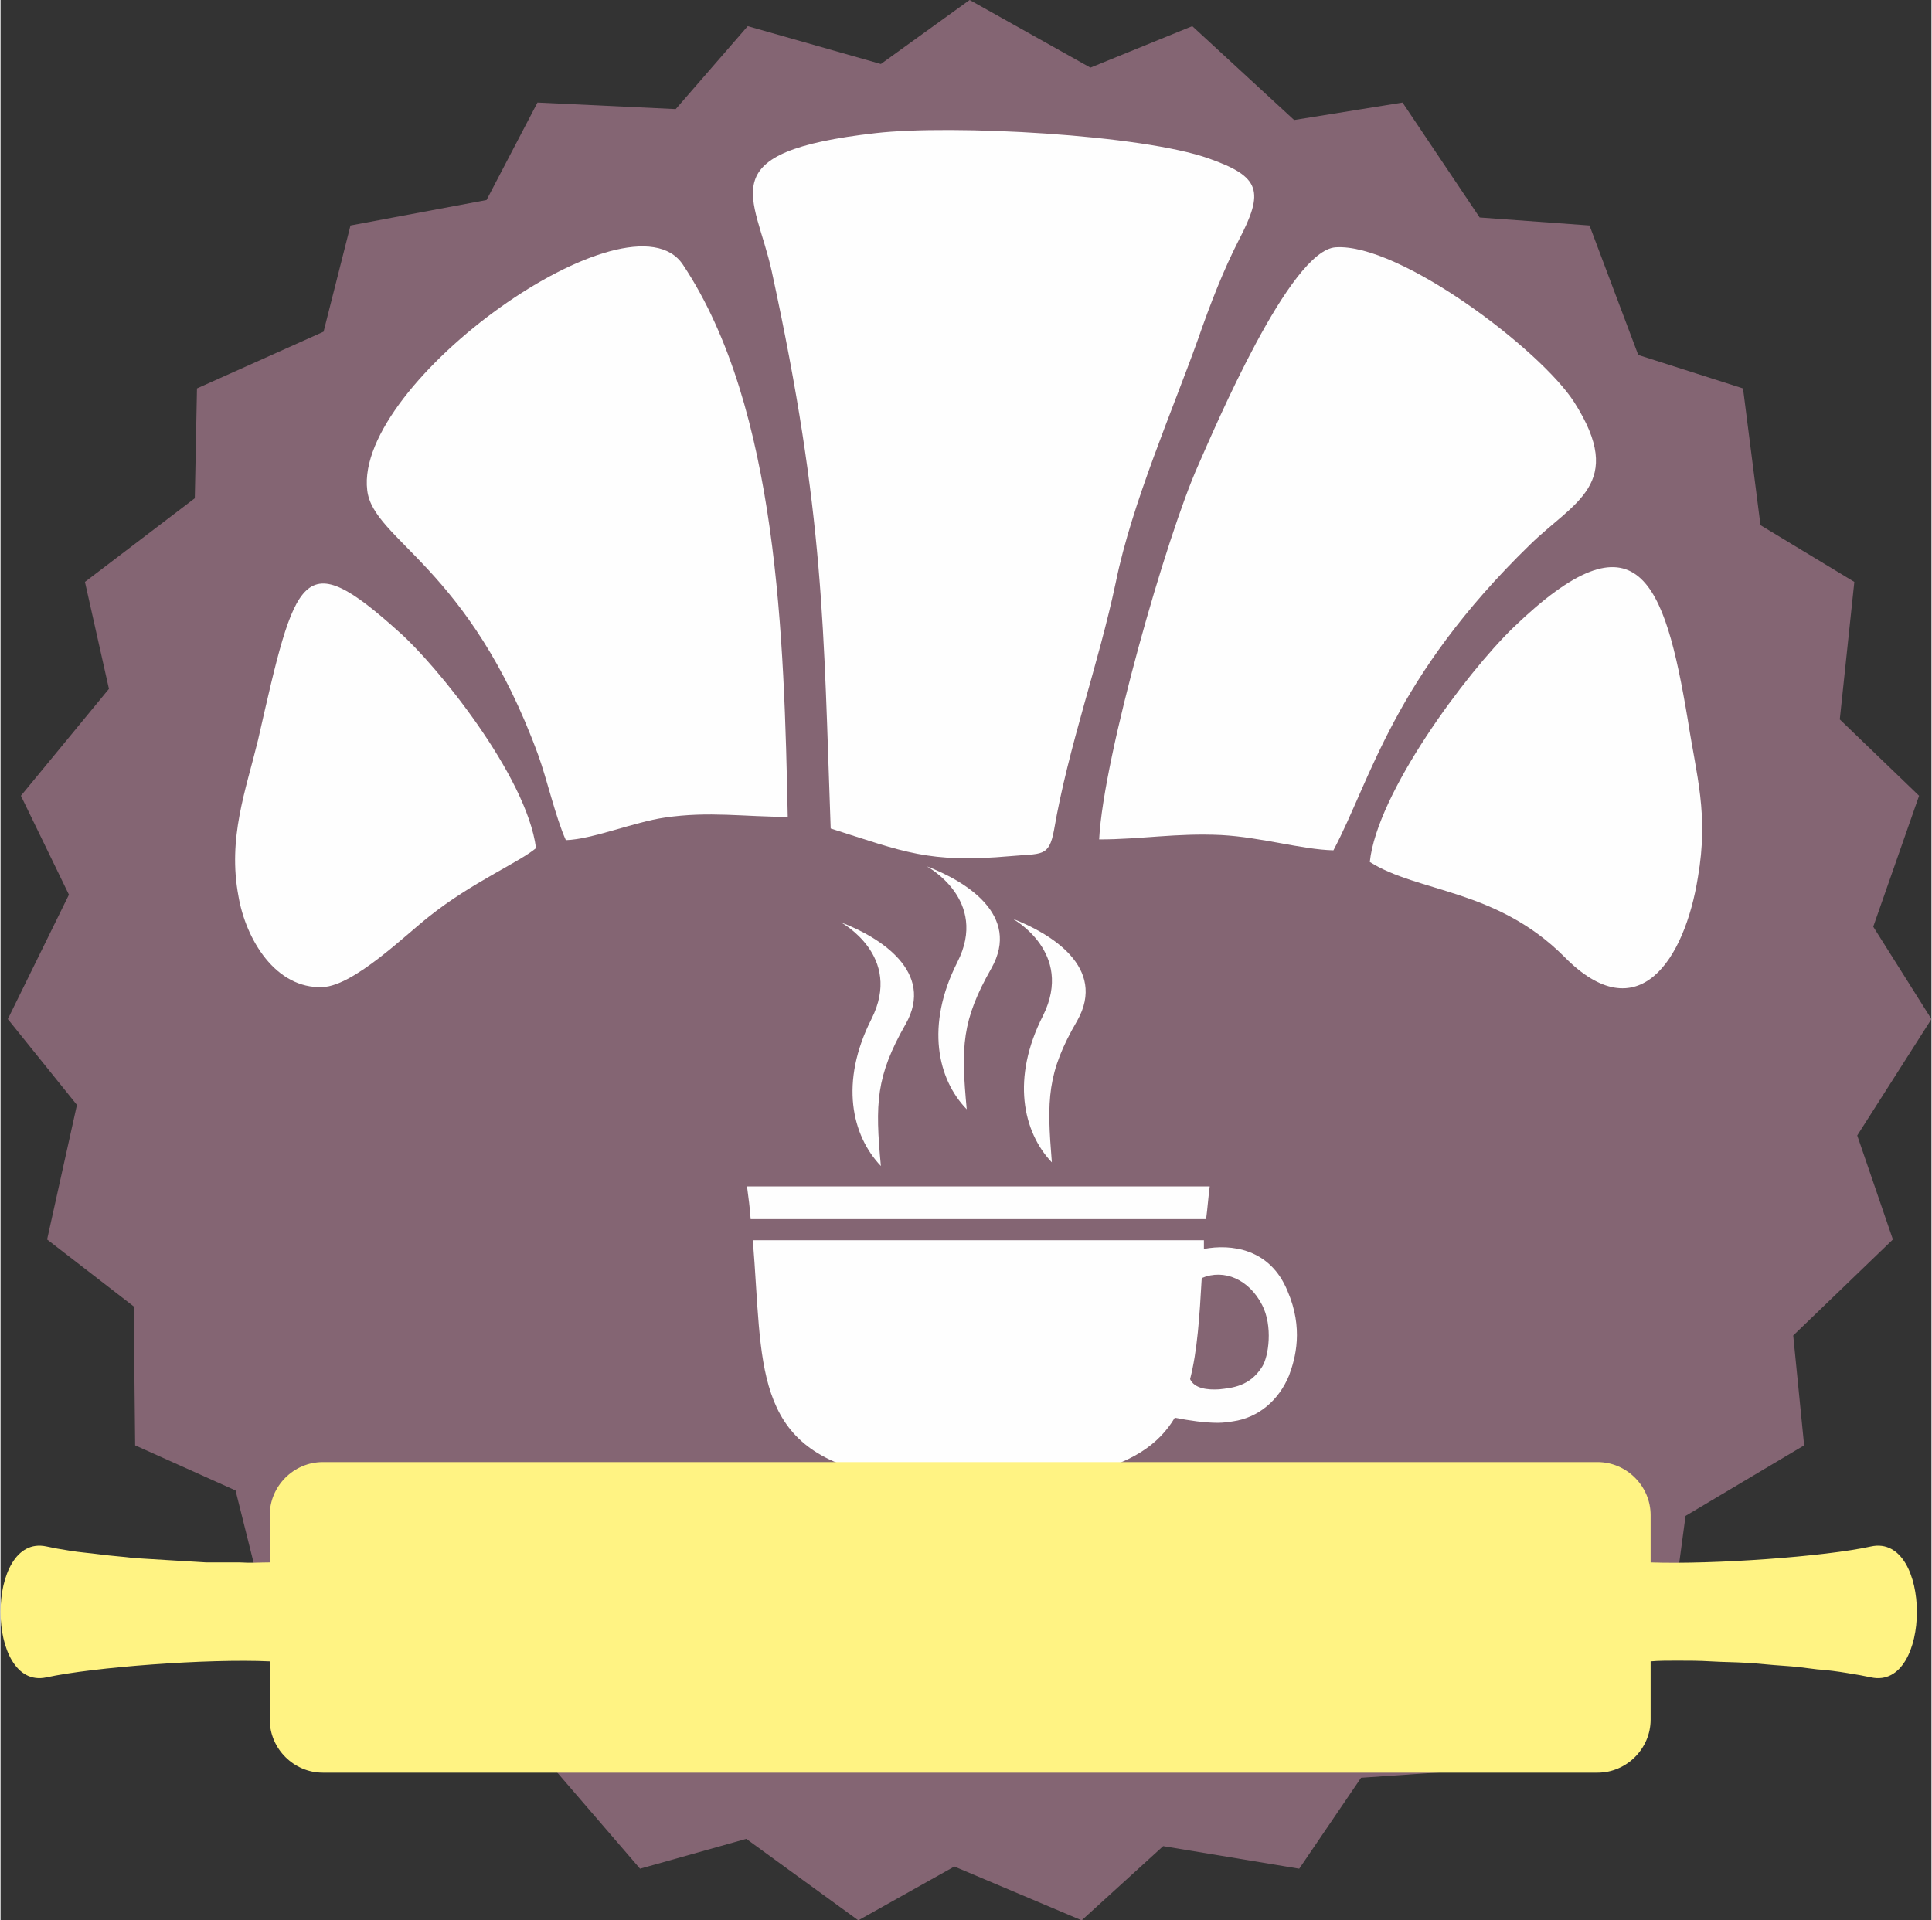
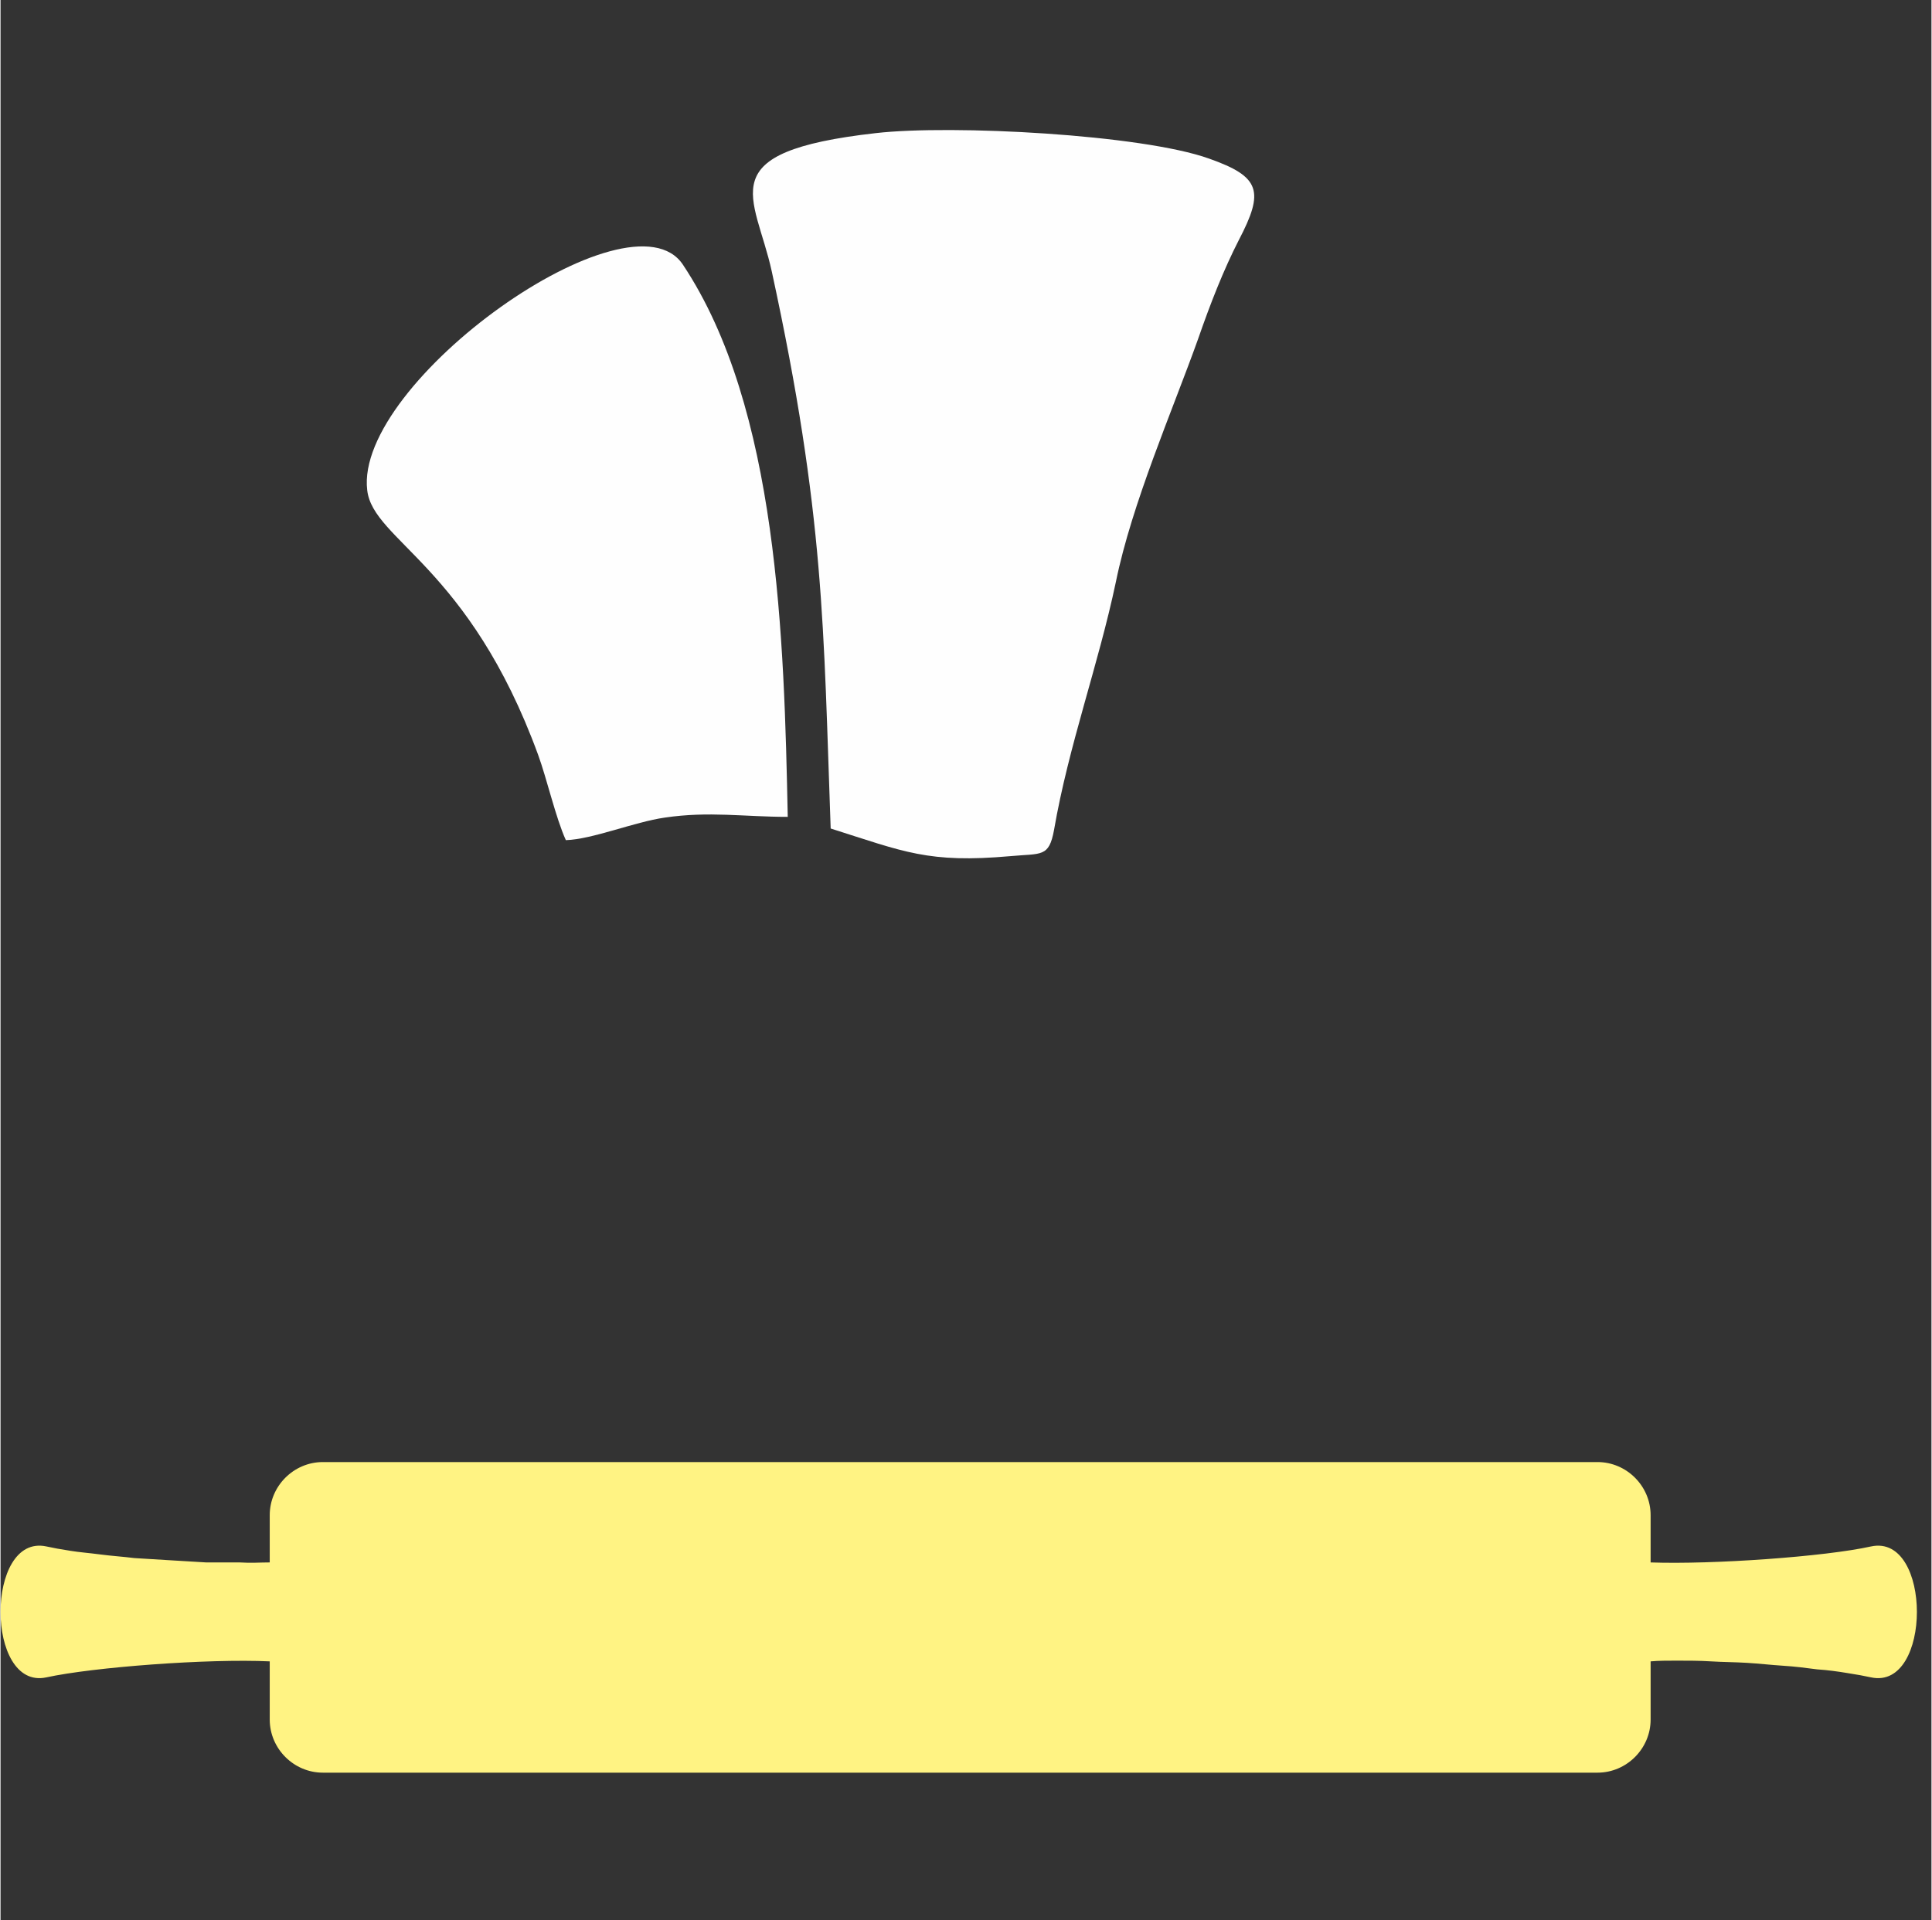
<svg xmlns="http://www.w3.org/2000/svg" xml:space="preserve" width="1.543in" height="1.534in" version="1.1" style="shape-rendering:geometricPrecision; text-rendering:geometricPrecision; image-rendering:optimizeQuality; fill-rule:evenodd; clip-rule:evenodd" viewBox="0 0 2654 2640">
  <rect x="0" y="0" width="2654" height="2640" fill="#333333" stroke="none" />
  <defs>
    <style type="text/css">
   
    .fil1 {fill:#FEFEFE}
    .fil2 {fill:#FFF383}
    .fil0 {fill:#846573}
   
  </style>
  </defs>
  <g id="Layer_x0020_1">
-     <polygon class="fil0" points="1332,0 1498,93 1638,36 1778,165 1927,141 2033,299 2184,310 2251,488 2395,534 2419,722 2548,800 2528,989 2637,1094 2574,1274 2654,1401 2552,1561 2601,1704 2464,1836 2479,1987 2316,2084 2296,2233 2114,2290 2060,2431 1870,2444 1785,2569 1598,2538 1486,2640 1311,2566 1179,2640 1025,2528 879,2569 755,2425 605,2431 517,2262 369,2233 323,2049 185,1987 183,1796 64,1704 105,1519 10,1401 94,1230 28,1094 149,947 116,800 267,685 270,534 444,456 481,310 668,275 738,141 928,150 1027,36 1210,88 " />
-     <path class="fil1" d="M1315 1323c-44,87 -27,161 13,202 -8,-86 -7,-122 34,-194 41,-73 -36,-120 -89,-140 0,0 86,46 42,132zm118 73c-44,86 -28,160 12,202 -7,-86 -7,-123 35,-195 41,-73 -37,-120 -89,-140 0,0 85,46 42,133zm-236 5c-44,87 -27,160 13,202 -8,-86 -7,-123 34,-195 41,-72 -36,-120 -89,-140 0,0 86,46 42,133zm537 393c-18,-35 -52,-50 -83,-37 -3,53 -6,100 -16,139 6,13 24,15 40,14 18,-2 42,-4 59,-31 9,-14 15,-56 0,-85zm37 97c-14,34 -42,58 -77,63 -6,1 -13,2 -21,2 -18,0 -39,-3 -59,-7 -22,37 -60,63 -125,77l0 31 -290 0 0 -31c-167,-36 -151,-151 -165,-321l620 0c0,4 0,8 0,12 37,-7 91,-1 115,58 22,51 11,92 2,116zm-114 -215l-626 0c-1,-15 -3,-30 -5,-45l636 0c-2,15 -3,30 -5,45z" />
    <g id="_1587933038800">
      <path class="fil1" d="M1141 1139c101,32 134,48 247,38 43,-4 53,2 60,-36 20,-116 61,-227 85,-341 22,-108 78,-236 113,-334 17,-49 35,-95 56,-136 35,-67 30,-87 -41,-112 -92,-33 -353,-47 -458,-35 -230,26 -166,85 -143,190 73,336 71,491 81,766z" />
-       <path class="fil1" d="M777 1155c36,-1 94,-25 136,-31 61,-9 109,-1 169,-1 -5,-243 -13,-562 -144,-759 -72,-109 -452,161 -434,310 8,69 140,104 235,364 12,33 24,86 38,117z" />
-       <path class="fil1" d="M1510 1154c58,0 106,-9 168,-6 55,3 111,20 154,21 52,-98 82,-237 270,-420 60,-59 133,-83 61,-196 -46,-72 -240,-219 -328,-213 -63,4 -166,248 -189,300 -43,96 -130,399 -136,514z" />
-       <path class="fil1" d="M1882 1185c66,42 174,37 267,130 102,104 166,4 184,-109 15,-87 -2,-139 -14,-217 -32,-191 -69,-291 -240,-126 -65,63 -187,227 -197,322z" />
-       <path class="fil1" d="M736 1166c-13,-100 -138,-253 -188,-297 -134,-121 -142,-81 -194,148 -17,70 -42,135 -27,215 10,59 51,128 116,125 43,-2 114,-72 146,-97 59,-47 123,-74 147,-94z" />
+       <path class="fil1" d="M777 1155c36,-1 94,-25 136,-31 61,-9 109,-1 169,-1 -5,-243 -13,-562 -144,-759 -72,-109 -452,161 -434,310 8,69 140,104 235,364 12,33 24,86 38,117" />
    </g>
    <path class="fil2" d="M370 2284c-85,-4 -243,8 -307,22 -84,18 -84,-198 0,-180 9,2 20,4 33,6 12,2 26,3 41,5 15,2 31,3 47,5 16,1 33,2 49,3 17,1 34,2 50,3 16,0 32,0 46,0 15,1 28,0 40,0l1 0 0 -65c0,-40 33,-73 73,-73l1752 0c40,0 73,33 73,73l0 65c86,3 240,-8 303,-22 84,-18 84,198 0,180 -9,-2 -20,-4 -33,-6 -12,-2 -26,-4 -41,-5 -15,-2 -31,-4 -47,-5 -16,-1 -33,-3 -50,-4 -16,-1 -33,-1 -49,-2 -16,-1 -32,-1 -47,-1 -13,0 -25,0 -36,1l0 80c0,40 -33,73 -73,73l-1752 0c-40,0 -73,-33 -73,-73l0 -80z" />
  </g>
</svg>